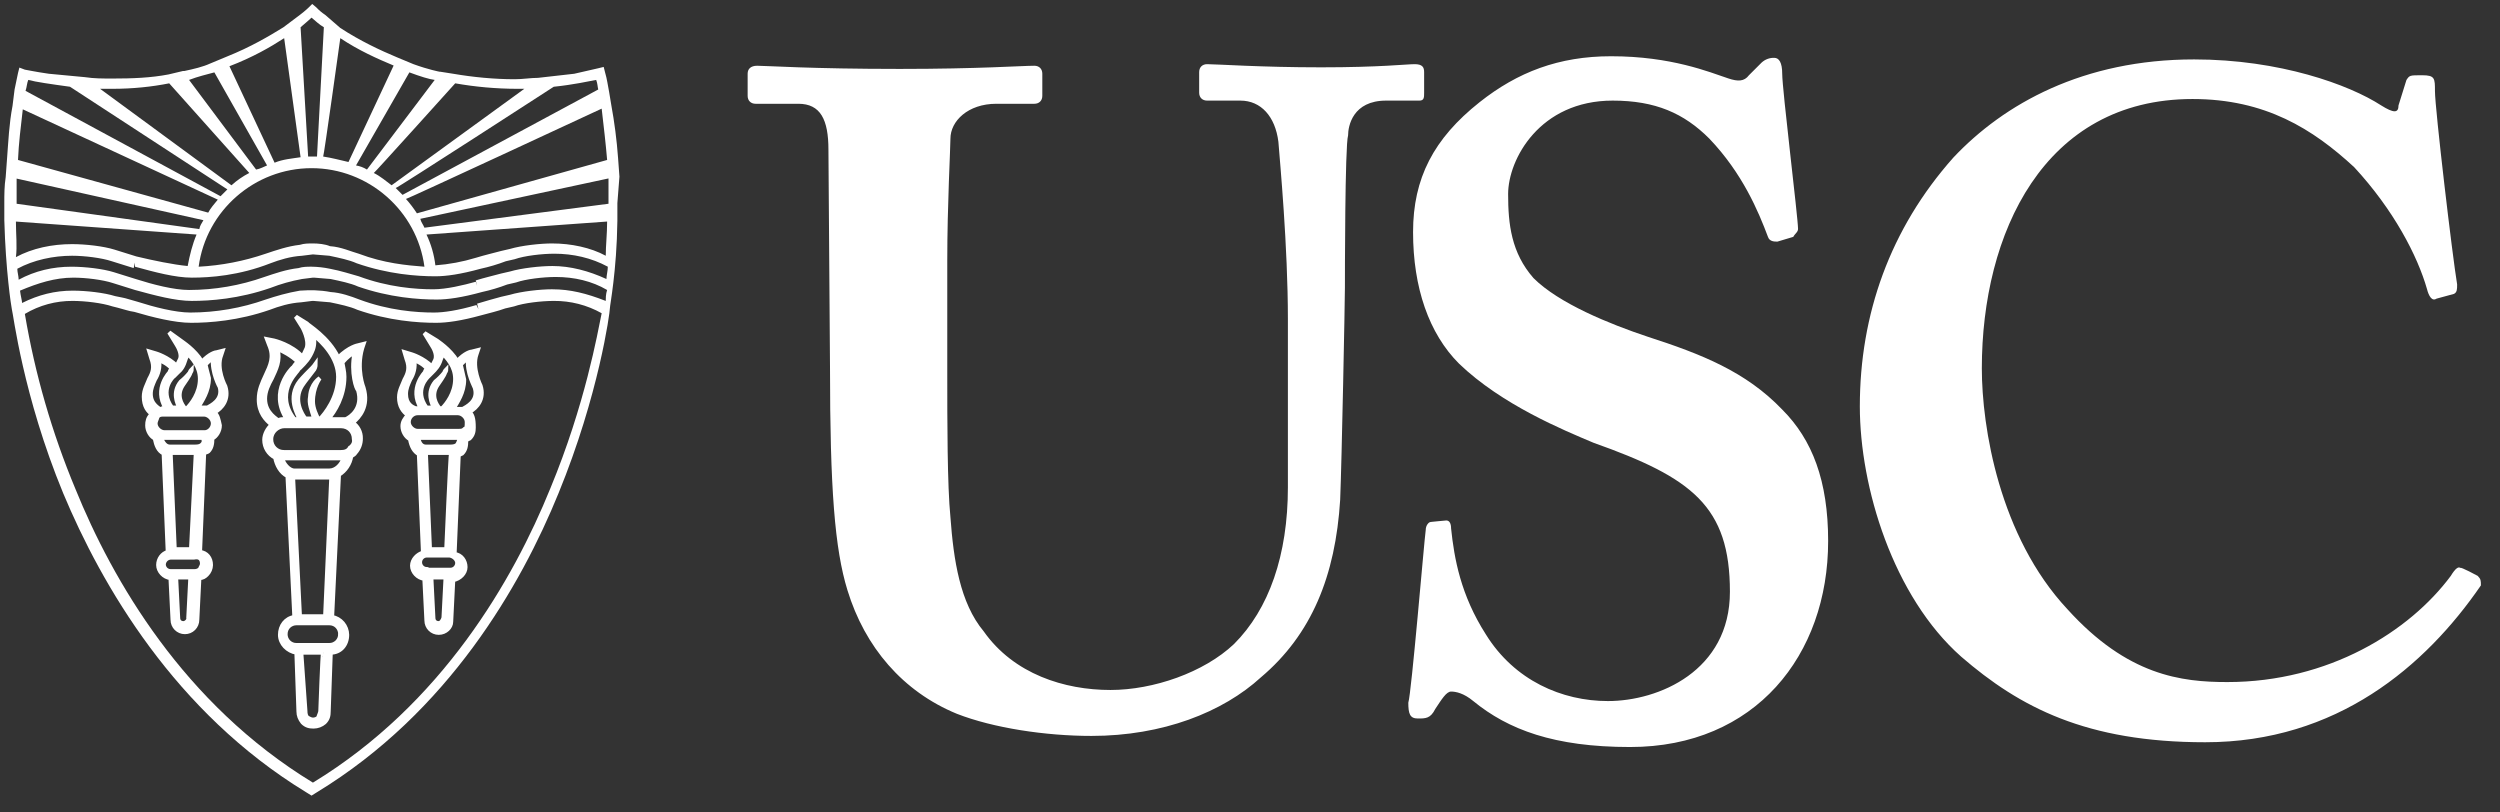
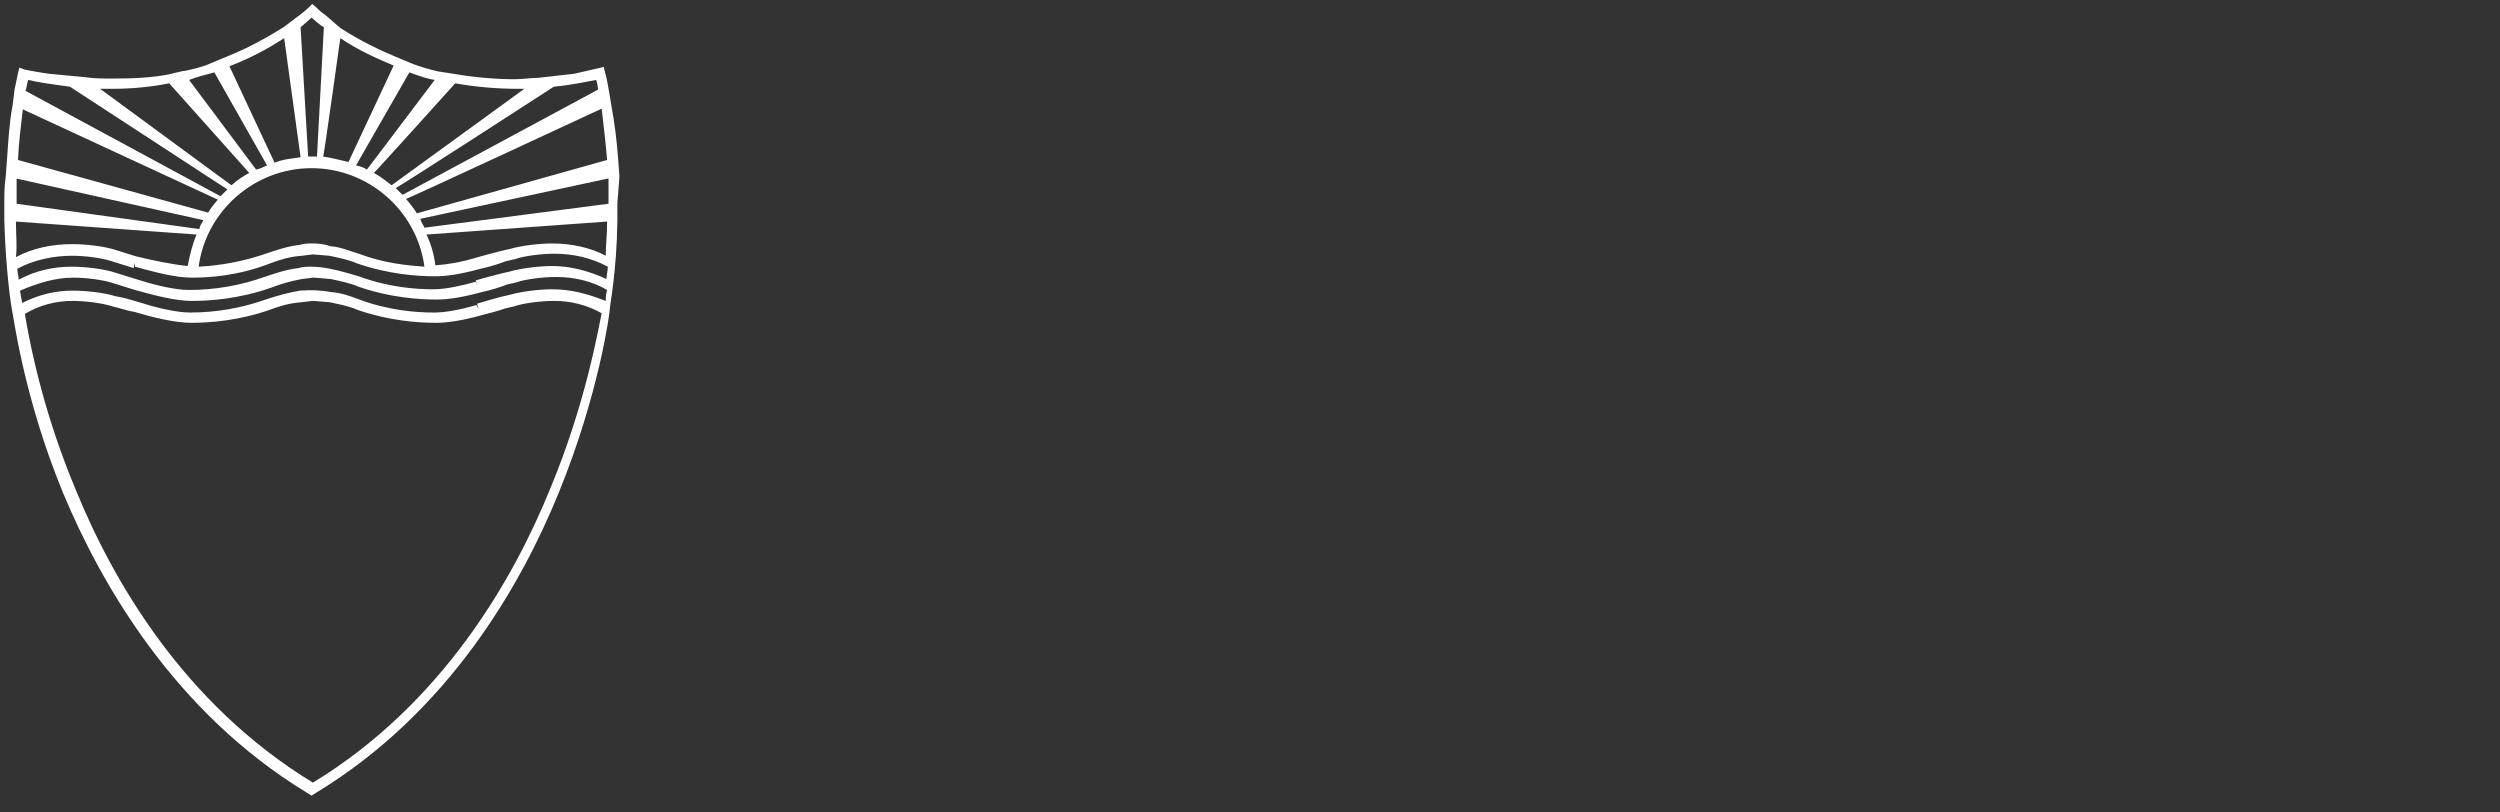
<svg xmlns="http://www.w3.org/2000/svg" width="120" height="39" viewBox="0 0 120 39" fill="none">
  <rect x="0" y="0" width="120" height="39" fill="#333333" stroke="none" />
  <g clip-path="url(#clip0_263_4921)">
    <g clip-path="url(#clip1_263_4921)">
      <g clip-path="url(#clip2_263_4921)">
-         <path d="M39.765 7.187C39.765 5.742 39.385 4.981 38.32 4.981H36.267C36.039 4.981 35.887 4.829 35.887 4.601V3.536C35.887 3.308 36.039 3.156 36.343 3.156C36.799 3.156 38.929 3.308 43.187 3.308C46.99 3.308 49.043 3.156 49.651 3.156C49.879 3.156 50.031 3.308 50.031 3.536V4.601C50.031 4.829 49.88 4.981 49.651 4.981H47.826C46.457 4.981 45.621 5.818 45.621 6.654C45.621 7.111 45.469 9.848 45.469 12.51V17.985C45.469 20.191 45.469 23.309 45.621 24.83C45.773 26.883 46.077 28.936 47.218 30.305C48.663 32.358 51.096 33.119 53.302 33.119C55.355 33.119 57.788 32.282 59.233 30.913C60.907 29.241 61.819 26.655 61.819 23.385V15.324C61.819 11.826 61.439 7.795 61.363 6.806C61.211 5.59 60.526 4.829 59.538 4.829H57.94C57.711 4.829 57.56 4.677 57.56 4.449V3.46C57.56 3.232 57.711 3.08 57.94 3.08C58.396 3.08 60.525 3.232 63.415 3.232C66.229 3.232 67.522 3.08 67.902 3.08C68.282 3.08 68.358 3.232 68.358 3.46V4.449C68.358 4.677 68.358 4.829 68.13 4.829H66.533C64.936 4.829 64.708 6.046 64.708 6.502C64.556 6.958 64.556 13.346 64.556 13.802C64.556 14.412 64.404 22.168 64.328 23.993C64.1 27.643 62.958 30.457 60.525 32.511C58.7 34.184 55.81 35.324 52.388 35.324C50.183 35.324 47.673 34.944 45.924 34.26C43.338 33.195 41.514 31.066 40.677 28.328C40.068 26.351 39.84 23.461 39.84 17.605L39.765 7.187ZM69.424 24.982C69.576 24.982 69.652 25.134 69.652 25.362C69.804 26.807 70.108 28.556 71.325 30.457C72.694 32.663 74.975 33.651 77.181 33.651C79.614 33.651 83.036 32.206 83.036 28.404C83.036 24.297 81.211 22.928 76.496 21.256C75.051 20.647 72.086 19.43 70.032 17.453C68.587 16.008 67.827 13.803 67.827 11.141C67.827 8.555 68.815 6.654 71.021 4.905C72.846 3.46 74.823 2.7 77.333 2.7C80.223 2.7 82.048 3.46 82.96 3.764C83.417 3.917 83.72 3.917 83.949 3.612L84.557 3.004C84.723 2.851 84.941 2.769 85.166 2.776C85.394 2.776 85.546 3.004 85.546 3.536C85.546 4.296 86.306 10.456 86.306 10.989C86.306 11.141 86.154 11.217 86.078 11.369L85.318 11.597C85.166 11.597 84.938 11.597 84.862 11.369C84.405 10.152 83.645 8.327 82.048 6.654C80.831 5.437 79.462 4.829 77.408 4.829C73.911 4.829 72.39 7.643 72.39 9.316C72.39 10.761 72.542 12.13 73.606 13.346C74.823 14.563 77.256 15.552 79.082 16.16C81.668 16.997 83.797 17.833 85.546 19.658C86.991 21.103 87.751 23.081 87.751 25.97C87.751 31.446 84.253 35.857 78.245 35.857C74.595 35.857 72.39 35.02 70.717 33.651C70.26 33.271 69.88 33.195 69.652 33.195C69.424 33.195 69.196 33.575 68.892 34.032C68.663 34.488 68.435 34.488 68.055 34.488C67.675 34.488 67.599 34.26 67.599 33.728C67.751 33.271 68.359 25.97 68.435 25.438C68.435 25.21 68.587 25.058 68.663 25.058C68.587 25.058 69.423 24.982 69.423 24.982H69.424ZM118.931 27.643C119.083 27.796 119.083 27.872 119.083 28.1C116.421 31.978 112.163 35.628 105.851 35.628C100.147 35.628 96.953 33.955 94.139 31.522C90.869 28.632 89.272 23.385 89.272 19.506C89.272 15.096 90.717 10.989 93.759 7.566C96.193 4.981 99.995 2.852 105.318 2.852C109.425 2.852 112.771 4.069 114.292 5.057C114.9 5.437 115.129 5.437 115.129 5.057L115.509 3.84C115.661 3.612 115.661 3.612 116.269 3.612C116.878 3.612 116.878 3.764 116.878 4.372C116.878 5.209 117.714 12.282 117.942 13.651C117.942 13.879 117.942 14.031 117.79 14.107L116.954 14.335C116.726 14.487 116.574 14.183 116.497 13.879C116.041 12.282 114.9 10.076 112.999 8.023C111.022 6.198 108.741 4.753 105.242 4.753C98.094 4.753 95.128 11.217 95.128 17.681C95.128 20.495 95.965 25.742 99.235 29.241C102.124 32.435 104.71 32.739 106.915 32.739C111.782 32.739 115.661 30.305 117.638 27.643C117.866 27.263 118.018 27.187 118.094 27.263C118.094 27.187 118.931 27.643 118.931 27.643Z" fill="white" />
        <path d="M26.416 23.443C24.643 27.811 21.226 33.789 15.02 37.566C8.812 33.789 5.396 27.844 3.623 23.476C2.496 20.775 1.68 17.954 1.193 15.068C1.887 14.653 2.682 14.437 3.491 14.444C4.083 14.444 4.904 14.543 5.396 14.707L5.659 14.773C5.922 14.838 6.185 14.937 6.447 14.97C7.334 15.232 8.385 15.495 9.173 15.495C10.06 15.495 11.44 15.397 12.95 14.871C13.377 14.707 13.903 14.543 14.461 14.51L14.987 14.444H15.052L15.841 14.51C16.301 14.608 16.793 14.707 17.154 14.871C18.665 15.397 20.044 15.495 20.931 15.495C21.457 15.495 22.146 15.397 23.099 15.134C23.46 15.035 23.887 14.937 24.249 14.805L24.676 14.707C25.136 14.543 25.989 14.444 26.58 14.444C27.385 14.437 28.178 14.64 28.88 15.035C28.682 15.988 28.091 19.403 26.416 23.443ZM0.766 8.565L9.765 10.569C9.666 10.733 9.6 10.831 9.567 10.996L0.798 9.78V8.565M1.094 5.248L10.454 9.583C10.29 9.78 10.093 10.01 9.994 10.207L0.864 7.678C0.897 6.89 0.995 6.102 1.094 5.248ZM1.357 3.836C1.717 3.934 2.407 4.033 3.36 4.164L10.914 9.091L10.586 9.419L1.226 4.361C1.291 4.164 1.291 4 1.356 3.836H1.357ZM5.397 4.263C6.382 4.263 7.301 4.164 8.122 4L11.965 8.302C11.655 8.461 11.368 8.66 11.111 8.894L4.805 4.263H5.397ZM10.29 3.474L12.819 7.941C12.655 8.007 12.49 8.105 12.293 8.138L9.075 3.836C9.502 3.671 9.929 3.573 10.29 3.474ZM13.64 1.832L14.428 7.547C14.001 7.613 13.574 7.645 13.18 7.81L11.013 3.179C12.129 2.752 12.983 2.259 13.64 1.832ZM14.954 0.847C15.151 1.011 15.315 1.175 15.545 1.307L15.216 7.514H14.79L14.428 1.307C14.658 1.11 14.855 0.945 14.954 0.847ZM16.334 1.832C17.22 2.423 18.107 2.817 18.895 3.146L16.727 7.776C16.3 7.678 15.939 7.58 15.512 7.514C15.545 7.514 16.334 1.832 16.334 1.832ZM19.65 3.474C20.176 3.671 20.603 3.803 20.866 3.836L17.614 8.138C17.453 8.039 17.275 7.972 17.089 7.941L19.65 3.474ZM21.85 4C22.826 4.172 23.816 4.26 24.807 4.263H25.168L18.797 8.893C18.534 8.696 18.271 8.467 17.943 8.303C17.975 8.303 21.85 4 21.85 4ZM26.58 4.164C27.533 4.066 28.255 3.901 28.617 3.836C28.682 4 28.682 4.164 28.715 4.296L19.322 9.353L18.994 9.025C19.026 9.058 26.58 4.164 26.58 4.164ZM28.88 5.215C28.978 6.069 29.077 6.89 29.142 7.678L20.012 10.24C19.855 9.996 19.679 9.766 19.486 9.55C19.486 9.583 28.88 5.215 28.88 5.215ZM29.208 9.78L20.373 10.93C20.307 10.766 20.209 10.667 20.176 10.503L29.208 8.565V9.78ZM26.515 11.685C25.924 11.685 25.037 11.784 24.478 11.948L24.051 12.047C23.691 12.145 23.263 12.244 22.836 12.375C22.206 12.567 21.555 12.688 20.898 12.736C20.837 12.223 20.693 11.724 20.471 11.258L29.142 10.634C29.142 11.225 29.076 11.784 29.076 12.276C28.354 11.882 27.401 11.686 26.515 11.686V11.685ZM26.515 12.769C25.924 12.769 25.037 12.868 24.478 13.032L24.051 13.13C23.691 13.229 23.263 13.327 22.836 13.459L22.902 13.721L22.836 13.524C22.246 13.689 21.424 13.886 20.8 13.886C19.946 13.886 18.632 13.787 17.22 13.262C16.859 13.163 16.366 12.999 15.84 12.901C15.549 12.839 15.252 12.805 14.954 12.801C14.757 12.801 14.527 12.801 14.33 12.868C13.739 12.933 13.18 13.13 12.688 13.295C11.528 13.706 10.306 13.917 9.075 13.919C8.352 13.919 7.335 13.656 6.513 13.393L5.462 13.065C4.936 12.9 4.082 12.802 3.426 12.802C2.539 12.802 1.685 12.999 0.896 13.426C0.896 13.262 0.831 13.065 0.831 12.9C1.619 12.473 2.571 12.276 3.459 12.276C4.049 12.276 4.871 12.375 5.363 12.539L6.414 12.868L6.48 12.605V12.802C7.433 13.065 8.418 13.327 9.206 13.327C10.093 13.327 11.472 13.229 12.983 12.637C13.41 12.474 13.936 12.309 14.494 12.277L15.02 12.211L15.808 12.276C16.268 12.375 16.76 12.473 17.122 12.638C18.632 13.163 20.012 13.262 20.898 13.262C21.424 13.262 22.114 13.163 23.066 12.901C23.479 12.811 23.886 12.69 24.281 12.539L24.708 12.441C25.168 12.276 26.022 12.178 26.613 12.178C27.5 12.178 28.387 12.375 29.175 12.802C29.175 12.999 29.109 13.229 29.109 13.393C28.255 12.999 27.369 12.769 26.515 12.769ZM15.02 11.685C14.822 11.685 14.592 11.685 14.395 11.751C13.805 11.817 13.245 12.014 12.753 12.178C11.714 12.534 10.631 12.744 9.535 12.802C9.895 10.109 12.228 8.072 14.954 8.072C17.68 8.072 20.012 10.109 20.373 12.802C19.519 12.736 18.435 12.638 17.22 12.178C16.859 12.079 16.366 11.849 15.84 11.817C15.61 11.718 15.282 11.685 15.02 11.685ZM0.764 10.635L9.435 11.258C9.238 11.718 9.107 12.244 9.008 12.769C8.318 12.703 7.366 12.506 6.545 12.309L5.494 11.981C4.968 11.817 4.114 11.718 3.458 11.718C2.505 11.718 1.553 11.915 0.764 12.342C0.83 11.817 0.764 11.259 0.764 10.635ZM26.514 13.885C25.923 13.885 25.036 13.985 24.477 14.149L24.05 14.247C23.69 14.346 23.328 14.444 22.9 14.576L22.967 14.838L22.868 14.641C21.981 14.904 21.292 15.002 20.832 15.002C19.978 15.002 18.664 14.904 17.252 14.378C16.825 14.214 16.365 14.05 15.872 14.018C15.347 13.918 14.887 13.918 14.394 13.951C13.804 14.05 13.244 14.214 12.752 14.378C11.592 14.789 10.37 15 9.139 15.002C8.417 15.002 7.399 14.74 6.578 14.477C6.315 14.411 6.052 14.313 5.855 14.28L5.527 14.214C5.001 14.05 4.147 13.951 3.49 13.951C2.636 13.951 1.848 14.149 1.06 14.543C1.06 14.444 0.994 14.214 0.961 13.951C1.815 13.591 2.636 13.327 3.523 13.327C4.114 13.327 4.935 13.426 5.428 13.59L6.479 13.919C7.432 14.181 8.417 14.444 9.205 14.444C10.092 14.444 11.471 14.346 12.982 13.82C13.471 13.63 13.977 13.487 14.493 13.393L15.019 13.327H15.084L15.872 13.393C16.332 13.492 16.825 13.59 17.186 13.754C18.697 14.28 20.076 14.378 20.963 14.378C21.489 14.378 22.178 14.28 23.131 14.018C23.544 13.928 23.951 13.807 24.346 13.656L24.773 13.557C25.233 13.393 26.087 13.295 26.678 13.295C27.565 13.295 28.418 13.492 29.141 13.919C29.075 14.116 29.075 14.346 29.075 14.444C28.155 14.083 27.368 13.886 26.514 13.886V13.885ZM29.732 8.467L29.667 7.58C29.604 6.721 29.494 5.865 29.338 5.018L29.24 4.427C29.174 4.098 29.141 3.803 29.043 3.474L28.977 3.212L28.714 3.277C28.714 3.277 28.287 3.376 27.564 3.54L25.824 3.737C25.463 3.737 25.101 3.803 24.707 3.803C23.722 3.803 22.704 3.704 21.751 3.54L21.127 3.442H21.095C21.095 3.442 20.569 3.343 19.847 3.08L19.058 2.752C18.27 2.423 17.285 1.964 16.332 1.34L15.61 0.715C15.454 0.612 15.311 0.491 15.183 0.355L14.987 0.19L14.822 0.354C14.822 0.354 14.658 0.518 14.395 0.715L13.607 1.307C12.917 1.734 12.031 2.259 10.881 2.719L10.093 3.047C9.732 3.212 9.305 3.31 8.845 3.409H8.779L8.089 3.573C7.236 3.737 6.349 3.77 5.396 3.77C4.936 3.77 4.51 3.77 4.083 3.704L2.342 3.54C1.652 3.442 1.225 3.343 1.192 3.343L0.93 3.244L0.864 3.507L0.7 4.295L0.601 5.084C0.437 5.938 0.404 6.759 0.338 7.613L0.273 8.499C0.207 8.926 0.207 9.353 0.207 9.715V10.569C0.273 12.999 0.535 14.674 0.568 14.839C0.634 15.035 1.094 18.977 3.032 23.673C4.871 28.074 8.385 34.183 14.691 38.026L14.954 38.19L15.216 38.026C21.523 34.183 25.004 28.107 26.81 23.673C28.748 18.943 29.274 15.003 29.274 14.805C29.274 14.641 29.602 13.032 29.634 10.601V9.747L29.734 8.467H29.732Z" fill="white" />
-         <path d="M22.31 20.586C22.211 20.685 22.146 20.685 21.981 20.685H20.044C19.847 20.685 19.617 20.488 19.617 20.258C19.617 20.028 19.814 19.831 20.044 19.831H21.981C22.178 19.831 22.408 20.028 22.408 20.258C22.408 20.455 22.408 20.553 22.31 20.586ZM21.949 21.341C21.883 21.407 21.784 21.44 21.62 21.44H20.438C20.241 21.44 20.109 21.276 20.077 21.013H22.08C22.047 21.112 22.014 21.243 21.949 21.341ZM21.423 26.367H20.635L20.438 21.736H21.653C21.62 21.768 21.423 26.367 21.423 26.367ZM21.949 27.023C21.948 27.11 21.914 27.193 21.852 27.255C21.791 27.317 21.707 27.352 21.62 27.352H20.47V27.516V27.319C20.386 27.314 20.307 27.277 20.249 27.216C20.191 27.155 20.159 27.074 20.159 26.99C20.159 26.906 20.191 26.825 20.249 26.764C20.307 26.703 20.386 26.666 20.47 26.662H21.587C21.784 26.695 21.949 26.859 21.949 27.023ZM21.062 29.913C20.898 29.913 20.799 29.815 20.799 29.651L20.701 27.713H21.391L21.291 29.651C21.259 29.782 21.161 29.914 21.061 29.914L21.062 29.913ZM19.485 18.911C19.485 18.648 19.584 18.451 19.682 18.221C19.847 17.959 19.945 17.631 19.88 17.269C20.077 17.367 20.306 17.466 20.503 17.696C20.438 17.762 20.405 17.794 20.405 17.86C20.405 17.86 19.617 18.648 20.208 19.6H19.945C19.781 19.535 19.485 19.404 19.485 18.911ZM21.16 17.236C21.192 17.181 21.209 17.119 21.209 17.055C21.209 16.992 21.192 16.929 21.16 16.875C21.489 17.203 21.85 17.597 21.85 18.189C21.85 18.879 21.423 19.404 21.226 19.601H21.095C20.93 19.404 20.668 18.977 20.996 18.484C21.062 18.386 21.325 18.024 21.357 17.893C21.423 17.794 21.423 17.729 21.423 17.729C21.357 17.794 21.325 17.893 21.325 17.893C21.199 18.051 21.056 18.194 20.898 18.32C20.471 18.845 20.733 19.37 20.832 19.568H20.471C19.847 18.714 20.536 18.09 20.569 18.058L20.733 17.893C20.898 17.729 21.062 17.565 21.16 17.236ZM22.113 17.499C22.277 17.335 22.376 17.236 22.474 17.17C22.376 17.893 22.802 18.583 22.802 18.648C22.967 19.272 22.376 19.535 22.212 19.634H21.752C21.949 19.305 22.277 18.845 22.277 18.221L22.113 17.499ZM22.54 19.765C22.901 19.568 23.262 19.141 23.065 18.517C23.065 18.517 22.638 17.663 22.868 17.007L22.934 16.809L22.671 16.875C22.605 16.875 22.31 16.941 21.949 17.335C21.587 16.743 20.996 16.382 20.963 16.349L20.373 15.988L20.733 16.579C20.799 16.678 20.996 17.006 20.898 17.269L20.733 17.597C20.306 17.17 19.748 17.007 19.748 17.007L19.42 16.907L19.518 17.237C19.682 17.663 19.584 17.926 19.42 18.221C19.321 18.484 19.157 18.747 19.157 19.075C19.157 19.502 19.354 19.765 19.584 19.929C19.42 20.094 19.321 20.258 19.321 20.455C19.321 20.717 19.485 20.98 19.682 21.079C19.748 21.44 19.88 21.669 20.109 21.801L20.306 26.531C20.044 26.597 19.781 26.859 19.781 27.155C19.781 27.45 20.044 27.746 20.372 27.779L20.471 29.782C20.471 30.111 20.733 30.373 21.061 30.373C21.391 30.373 21.653 30.111 21.653 29.848L21.752 27.844C22.08 27.779 22.342 27.516 22.342 27.221C22.342 26.925 22.146 26.629 21.817 26.597L22.014 21.867C22.08 21.801 22.113 21.801 22.179 21.768C22.343 21.604 22.376 21.408 22.376 21.145C22.441 21.079 22.474 21.079 22.54 21.045C22.704 20.882 22.737 20.717 22.737 20.52C22.737 20.06 22.671 19.93 22.54 19.765ZM9.83 20.75H7.891C7.693 20.75 7.464 20.553 7.464 20.323C7.464 20.225 7.529 20.126 7.562 19.995C7.661 19.896 7.726 19.896 7.891 19.896H9.795C9.993 19.896 10.222 20.094 10.222 20.323C10.222 20.553 10.025 20.75 9.828 20.75H9.83ZM9.698 21.341C9.632 21.407 9.534 21.44 9.37 21.44H8.154C7.957 21.44 7.826 21.276 7.727 21.013H9.731C9.829 21.177 9.764 21.276 9.698 21.341ZM9.172 26.367H8.384L8.187 21.736H9.402L9.172 26.367ZM9.698 27.057C9.698 27.155 9.632 27.22 9.599 27.319C9.528 27.384 9.434 27.42 9.337 27.418H8.187C8.1 27.417 8.016 27.382 7.955 27.321C7.894 27.259 7.859 27.176 7.859 27.089C7.859 26.925 8.023 26.761 8.187 26.761H9.304C9.599 26.695 9.698 26.859 9.698 27.056V27.057ZM8.811 29.914C8.647 29.914 8.548 29.815 8.548 29.651L8.45 27.713H9.14L9.041 29.651C9.074 29.782 8.91 29.914 8.811 29.914ZM7.235 18.91C7.235 18.647 7.333 18.45 7.432 18.22C7.596 17.958 7.694 17.63 7.629 17.268C7.826 17.366 8.056 17.465 8.253 17.695C8.187 17.761 8.154 17.793 8.154 17.859C8.154 17.859 7.366 18.647 7.957 19.599H7.86C7.794 19.599 7.761 19.599 7.695 19.666C7.663 19.6 7.235 19.436 7.235 18.91ZM8.91 17.235C8.942 17.18 8.959 17.118 8.959 17.054C8.959 16.991 8.942 16.928 8.91 16.874C9.238 17.202 9.6 17.596 9.6 18.188C9.6 18.878 9.172 19.403 8.975 19.6H8.877C8.713 19.403 8.45 18.976 8.778 18.483C8.844 18.385 9.107 18.023 9.14 17.892C9.205 17.793 9.205 17.728 9.205 17.728C9.14 17.793 9.107 17.892 9.107 17.892C8.981 18.05 8.838 18.193 8.68 18.319C8.253 18.844 8.516 19.369 8.614 19.567H8.253C7.629 18.713 8.319 18.057 8.351 18.057L8.516 17.892C8.713 17.728 8.811 17.564 8.91 17.235ZM9.862 17.498C10.026 17.334 10.125 17.235 10.223 17.169C10.158 17.892 10.552 18.582 10.552 18.582C10.716 19.206 10.125 19.468 9.961 19.567H9.5C9.697 19.238 10.025 18.779 10.025 18.155C9.96 17.925 9.861 17.498 9.861 17.498H9.862ZM10.289 19.797C10.65 19.6 11.012 19.173 10.815 18.549C10.815 18.549 10.355 17.695 10.618 17.038L10.683 16.841L10.421 16.907C10.355 16.907 10.059 16.972 9.698 17.367C9.337 16.775 8.745 16.414 8.713 16.381L8.121 15.954L8.483 16.545C8.548 16.644 8.745 17.005 8.647 17.235L8.483 17.564C8.056 17.137 7.497 16.972 7.497 16.972L7.169 16.874L7.268 17.202C7.432 17.629 7.333 17.892 7.169 18.187C7.07 18.45 6.906 18.713 6.906 19.041C6.906 19.501 7.103 19.764 7.333 19.895H7.268C7.103 20.06 7.07 20.224 7.07 20.421C7.07 20.684 7.235 20.946 7.432 21.045C7.497 21.373 7.596 21.636 7.859 21.767L8.056 26.497C7.793 26.563 7.596 26.825 7.596 27.121C7.596 27.417 7.859 27.712 8.187 27.745L8.286 29.748C8.286 30.077 8.548 30.34 8.876 30.34C8.954 30.34 9.031 30.325 9.103 30.296C9.174 30.266 9.24 30.223 9.295 30.168C9.35 30.113 9.394 30.047 9.423 29.975C9.453 29.904 9.468 29.826 9.468 29.749L9.567 27.745C9.731 27.745 9.829 27.679 9.927 27.581C10.05 27.459 10.121 27.294 10.125 27.121C10.125 26.793 9.928 26.53 9.599 26.497L9.796 21.767C9.862 21.702 9.961 21.702 9.994 21.669C10.158 21.505 10.191 21.308 10.191 21.045C10.388 20.946 10.551 20.684 10.551 20.421C10.486 20.125 10.453 19.928 10.289 19.797ZM16.792 21.505C16.694 21.669 16.529 21.702 16.365 21.702H13.64C13.557 21.704 13.475 21.69 13.398 21.66C13.321 21.63 13.251 21.584 13.192 21.525C13.134 21.467 13.088 21.397 13.058 21.32C13.027 21.243 13.013 21.16 13.016 21.078C13.016 20.717 13.345 20.454 13.64 20.454H16.366C16.728 20.454 16.99 20.716 16.99 21.078C17.023 21.242 16.956 21.373 16.792 21.505ZM15.807 22.589H14.132C13.869 22.589 13.606 22.26 13.541 21.997H16.497C16.398 22.293 16.135 22.589 15.807 22.589ZM15.61 29.584H14.395L14.066 22.917H15.906L15.61 29.584ZM16.332 30.438C16.333 30.507 16.32 30.576 16.294 30.64C16.268 30.704 16.229 30.763 16.18 30.812C16.131 30.861 16.073 30.899 16.009 30.926C15.945 30.952 15.876 30.965 15.807 30.964H14.23C14.161 30.965 14.092 30.952 14.027 30.926C13.963 30.899 13.905 30.861 13.856 30.812C13.807 30.763 13.768 30.704 13.742 30.64C13.716 30.576 13.704 30.507 13.705 30.438C13.705 30.11 13.968 29.913 14.23 29.913H15.807C16.135 29.913 16.332 30.175 16.332 30.438ZM15.38 34.117C15.38 34.215 15.314 34.314 15.281 34.445C15.21 34.511 15.116 34.546 15.019 34.544C14.92 34.544 14.822 34.478 14.756 34.445C14.69 34.379 14.657 34.281 14.657 34.117L14.46 31.325H15.511C15.478 31.325 15.38 34.117 15.38 34.117ZM12.72 19.14C12.72 18.779 12.884 18.45 13.048 18.155C13.245 17.728 13.475 17.301 13.311 16.742C13.573 16.841 14.001 17.071 14.296 17.366L14.198 17.465C14.132 17.531 14.099 17.629 14.033 17.662C14.033 17.662 12.883 18.779 13.771 20.125H13.606C13.508 20.125 13.442 20.125 13.344 20.191C13.344 20.125 12.72 19.863 12.72 19.14ZM15.019 16.775C15.101 16.541 15.101 16.286 15.019 16.053C15.479 16.414 16.234 17.169 16.234 18.089C16.234 19.074 15.61 19.863 15.347 20.125H15.281C15.183 19.928 15.019 19.6 15.019 19.271C15.019 18.581 15.347 18.155 15.347 18.155C15.347 18.155 14.92 18.417 14.887 19.041C14.821 19.37 14.953 19.666 15.084 20.093H14.657C14.493 19.895 14.067 19.206 14.493 18.516C14.592 18.352 15.019 17.826 15.084 17.728C15.15 17.629 15.15 17.465 15.15 17.465C15.101 17.535 15.046 17.601 14.986 17.662C14.887 17.761 14.526 18.122 14.395 18.286C13.771 19.074 14.296 19.928 14.395 20.126H14.132C13.179 18.91 14.198 17.925 14.23 17.859C14.296 17.793 14.329 17.695 14.395 17.662C14.657 17.399 14.855 17.202 15.019 16.775ZM17.022 16.94C16.825 17.892 17.121 18.713 17.186 18.713C17.449 19.6 16.825 20.027 16.596 20.125H15.741C16.07 19.764 16.529 19.009 16.529 18.089C16.529 17.826 16.464 17.629 16.431 17.399C16.661 17.137 16.858 16.973 17.022 16.94ZM16.924 20.29C17.252 20.027 17.712 19.501 17.449 18.615C17.449 18.615 17.088 17.728 17.383 16.71L17.449 16.512L17.186 16.578C17.186 16.578 16.759 16.644 16.234 17.169C15.774 16.184 14.756 15.593 14.723 15.527L14.197 15.199L14.526 15.724C14.526 15.724 14.854 16.315 14.723 16.71C14.657 16.874 14.559 17.038 14.526 17.137C14.001 16.545 13.146 16.348 13.146 16.348L12.818 16.283L12.917 16.545C13.179 17.136 12.982 17.531 12.752 18.023C12.588 18.385 12.424 18.713 12.424 19.173C12.424 19.797 12.752 20.158 13.048 20.388C12.851 20.552 12.687 20.848 12.687 21.111C12.687 21.471 12.884 21.801 13.212 21.965C13.278 22.325 13.475 22.687 13.803 22.851L14.132 29.617C13.705 29.683 13.442 30.044 13.442 30.471C13.442 30.898 13.803 31.259 14.23 31.325L14.329 34.15C14.329 34.347 14.395 34.51 14.526 34.675C14.69 34.839 14.854 34.872 15.052 34.872C15.245 34.871 15.431 34.801 15.577 34.675C15.741 34.511 15.774 34.347 15.774 34.15L15.873 31.325C16.333 31.325 16.661 30.964 16.661 30.471C16.658 30.267 16.584 30.07 16.453 29.914C16.321 29.758 16.139 29.653 15.938 29.617L16.267 22.786C16.423 22.689 16.557 22.56 16.658 22.407C16.76 22.253 16.828 22.08 16.857 21.899C16.957 21.833 17.022 21.8 17.055 21.735C17.227 21.547 17.322 21.3 17.318 21.045C17.322 20.895 17.287 20.748 17.218 20.616C17.149 20.483 17.047 20.371 16.923 20.289L16.924 20.29Z" fill="white" />
-         <path d="M8.187 27.418H9.337C9.434 27.42 9.528 27.384 9.599 27.319C9.632 27.22 9.698 27.155 9.698 27.056C9.698 26.859 9.599 26.695 9.304 26.761H8.187C8.102 26.767 8.022 26.803 7.961 26.863C7.901 26.924 7.865 27.004 7.859 27.089C7.859 27.176 7.894 27.259 7.955 27.321C8.017 27.382 8.1 27.417 8.187 27.418ZM8.187 27.418V27.582M22.31 20.586C22.211 20.685 22.146 20.685 21.981 20.685H20.044C19.847 20.685 19.617 20.488 19.617 20.258C19.617 20.028 19.814 19.831 20.044 19.831H21.981C22.178 19.831 22.408 20.028 22.408 20.258C22.408 20.455 22.408 20.553 22.31 20.586ZM21.949 21.341C21.883 21.407 21.784 21.44 21.62 21.44H20.438C20.241 21.44 20.109 21.276 20.077 21.013H22.08C22.047 21.112 22.014 21.243 21.949 21.341ZM21.423 26.367H20.635L20.438 21.736H21.653C21.62 21.768 21.423 26.367 21.423 26.367ZM21.949 27.023C21.948 27.11 21.914 27.193 21.852 27.255C21.791 27.317 21.707 27.352 21.62 27.352H20.47V27.516V27.319C20.386 27.314 20.307 27.277 20.249 27.216C20.191 27.155 20.159 27.074 20.159 26.99C20.159 26.906 20.191 26.825 20.249 26.764C20.307 26.703 20.386 26.666 20.47 26.662H21.587C21.784 26.695 21.949 26.859 21.949 27.023ZM21.062 29.913C20.898 29.913 20.799 29.815 20.799 29.651L20.701 27.713H21.391L21.291 29.651C21.259 29.782 21.161 29.914 21.061 29.914L21.062 29.913ZM19.485 18.911C19.485 18.648 19.584 18.451 19.682 18.221C19.847 17.959 19.945 17.631 19.88 17.269C20.077 17.367 20.306 17.466 20.503 17.696C20.438 17.762 20.405 17.794 20.405 17.86C20.405 17.86 19.617 18.648 20.208 19.6H19.945C19.781 19.535 19.485 19.404 19.485 18.911ZM21.16 17.236C21.192 17.181 21.209 17.119 21.209 17.055C21.209 16.992 21.192 16.929 21.16 16.875C21.489 17.203 21.85 17.597 21.85 18.189C21.85 18.879 21.423 19.404 21.226 19.601H21.095C20.93 19.404 20.668 18.977 20.996 18.484C21.062 18.386 21.325 18.024 21.357 17.893C21.423 17.794 21.423 17.729 21.423 17.729C21.357 17.794 21.325 17.893 21.325 17.893C21.199 18.051 21.056 18.194 20.898 18.32C20.471 18.845 20.733 19.37 20.832 19.568H20.471C19.847 18.714 20.536 18.09 20.569 18.058L20.733 17.893C20.898 17.729 21.062 17.565 21.16 17.236ZM22.113 17.499C22.277 17.335 22.376 17.236 22.474 17.17C22.376 17.893 22.802 18.583 22.802 18.648C22.967 19.272 22.376 19.535 22.212 19.634H21.752C21.949 19.305 22.277 18.845 22.277 18.221L22.113 17.499ZM22.54 19.765C22.901 19.568 23.262 19.141 23.065 18.517C23.065 18.517 22.638 17.663 22.868 17.007L22.934 16.809L22.671 16.875C22.605 16.875 22.31 16.941 21.949 17.335C21.587 16.743 20.996 16.382 20.963 16.349L20.373 15.988L20.733 16.579C20.799 16.678 20.996 17.006 20.898 17.269L20.733 17.597C20.306 17.17 19.748 17.007 19.748 17.007L19.42 16.907L19.518 17.237C19.682 17.663 19.584 17.926 19.42 18.221C19.321 18.484 19.157 18.747 19.157 19.075C19.157 19.502 19.354 19.765 19.584 19.929C19.42 20.094 19.321 20.258 19.321 20.455C19.321 20.717 19.485 20.98 19.682 21.079C19.748 21.44 19.88 21.669 20.109 21.801L20.306 26.531C20.044 26.597 19.781 26.859 19.781 27.155C19.781 27.45 20.044 27.746 20.372 27.779L20.471 29.782C20.471 30.111 20.733 30.373 21.061 30.373C21.391 30.373 21.653 30.111 21.653 29.848L21.752 27.844C22.08 27.779 22.342 27.516 22.342 27.221C22.342 26.925 22.146 26.629 21.817 26.597L22.014 21.867C22.08 21.801 22.113 21.801 22.179 21.768C22.343 21.604 22.376 21.408 22.376 21.145C22.441 21.079 22.474 21.079 22.54 21.045C22.704 20.882 22.737 20.717 22.737 20.52C22.737 20.06 22.671 19.93 22.54 19.765ZM9.83 20.75H7.891C7.693 20.75 7.464 20.553 7.464 20.323C7.464 20.225 7.529 20.126 7.562 19.995C7.661 19.896 7.726 19.896 7.891 19.896H9.795C9.993 19.896 10.222 20.094 10.222 20.323C10.222 20.553 10.025 20.75 9.828 20.75H9.83ZM9.698 21.341C9.632 21.407 9.534 21.44 9.37 21.44H8.154C7.957 21.44 7.826 21.276 7.727 21.013H9.731C9.829 21.177 9.764 21.276 9.698 21.341ZM9.172 26.367H8.384L8.187 21.736H9.402L9.172 26.367ZM8.812 29.914C8.647 29.914 8.548 29.815 8.548 29.651L8.45 27.713H9.14L9.041 29.651C9.074 29.782 8.91 29.914 8.811 29.914H8.812ZM7.234 18.91C7.234 18.647 7.332 18.45 7.431 18.22C7.595 17.958 7.693 17.63 7.628 17.268C7.825 17.366 8.055 17.465 8.252 17.695C8.186 17.761 8.153 17.793 8.153 17.859C8.153 17.859 7.365 18.647 7.956 19.599H7.86C7.794 19.599 7.761 19.599 7.695 19.666C7.663 19.6 7.234 19.436 7.234 18.91ZM8.909 17.235C8.941 17.18 8.958 17.118 8.958 17.054C8.958 16.991 8.941 16.928 8.909 16.874C9.237 17.202 9.599 17.596 9.599 18.188C9.599 18.878 9.171 19.403 8.974 19.6H8.876C8.712 19.403 8.449 18.976 8.777 18.483C8.843 18.385 9.106 18.023 9.139 17.892C9.204 17.793 9.204 17.728 9.204 17.728C9.139 17.793 9.106 17.892 9.106 17.892C8.98 18.05 8.837 18.193 8.679 18.319C8.252 18.844 8.515 19.369 8.613 19.567H8.252C7.628 18.713 8.318 18.057 8.35 18.057L8.515 17.892C8.712 17.728 8.81 17.564 8.909 17.235ZM9.861 17.498C10.025 17.334 10.124 17.235 10.222 17.169C10.157 17.892 10.551 18.582 10.551 18.582C10.715 19.206 10.124 19.468 9.96 19.567H9.5C9.697 19.238 10.025 18.779 10.025 18.155C9.96 17.925 9.861 17.498 9.861 17.498ZM10.288 19.797C10.649 19.6 11.011 19.173 10.814 18.549C10.814 18.549 10.354 17.695 10.617 17.038L10.682 16.841L10.42 16.907C10.354 16.907 10.058 16.972 9.697 17.367C9.336 16.775 8.744 16.414 8.712 16.381L8.12 15.954L8.482 16.545C8.547 16.644 8.744 17.005 8.646 17.235L8.482 17.564C8.055 17.137 7.496 16.972 7.496 16.972L7.168 16.874L7.267 17.202C7.431 17.629 7.332 17.892 7.168 18.187C7.069 18.45 6.905 18.713 6.905 19.041C6.905 19.501 7.102 19.764 7.332 19.895H7.267C7.102 20.06 7.069 20.224 7.069 20.421C7.069 20.684 7.234 20.946 7.431 21.045C7.496 21.373 7.595 21.636 7.858 21.767L8.055 26.497C7.792 26.563 7.595 26.825 7.595 27.121C7.595 27.417 7.858 27.712 8.186 27.745L8.285 29.748C8.285 30.077 8.547 30.34 8.875 30.34C8.953 30.34 9.03 30.325 9.102 30.296C9.174 30.266 9.239 30.223 9.294 30.168C9.349 30.113 9.393 30.047 9.422 29.975C9.452 29.904 9.467 29.826 9.467 29.749L9.566 27.745C9.73 27.745 9.828 27.679 9.926 27.581C10.049 27.459 10.12 27.294 10.124 27.121C10.124 26.793 9.927 26.53 9.598 26.497L9.795 21.767C9.861 21.702 9.96 21.702 9.993 21.669C10.157 21.505 10.19 21.308 10.19 21.045C10.387 20.946 10.55 20.684 10.55 20.421C10.485 20.125 10.452 19.928 10.288 19.797ZM16.791 21.505C16.693 21.669 16.528 21.702 16.364 21.702H13.64C13.557 21.704 13.475 21.69 13.398 21.66C13.321 21.63 13.251 21.584 13.192 21.525C13.134 21.467 13.088 21.397 13.058 21.32C13.027 21.243 13.013 21.16 13.016 21.078C13.016 20.717 13.345 20.454 13.64 20.454H16.366C16.728 20.454 16.99 20.716 16.99 21.078C17.023 21.242 16.957 21.373 16.793 21.505H16.791ZM15.806 22.589H14.131C13.868 22.589 13.605 22.26 13.54 21.997H16.496C16.397 22.293 16.134 22.589 15.806 22.589ZM15.609 29.584H14.394L14.065 22.917H15.905L15.609 29.584ZM16.331 30.438C16.332 30.507 16.319 30.576 16.293 30.64C16.267 30.704 16.228 30.763 16.18 30.812C16.131 30.861 16.072 30.899 16.008 30.926C15.944 30.952 15.875 30.965 15.806 30.964H14.23C14.161 30.965 14.092 30.952 14.027 30.926C13.963 30.899 13.905 30.861 13.856 30.812C13.807 30.763 13.768 30.704 13.742 30.64C13.716 30.576 13.704 30.507 13.705 30.438C13.705 30.11 13.968 29.913 14.23 29.913H15.807C16.135 29.913 16.332 30.175 16.332 30.438H16.331ZM15.379 34.117C15.379 34.215 15.313 34.314 15.28 34.445C15.209 34.511 15.115 34.546 15.018 34.544C14.919 34.544 14.821 34.478 14.755 34.445C14.689 34.379 14.656 34.281 14.656 34.117L14.459 31.325H15.51C15.477 31.325 15.379 34.117 15.379 34.117ZM12.72 19.14C12.72 18.779 12.884 18.45 13.048 18.155C13.245 17.728 13.475 17.301 13.311 16.742C13.573 16.841 14.001 17.071 14.296 17.366L14.198 17.465C14.132 17.531 14.099 17.629 14.033 17.662C14.033 17.662 12.883 18.779 13.771 20.125H13.606C13.508 20.125 13.442 20.125 13.344 20.191C13.344 20.125 12.72 19.863 12.72 19.14ZM15.019 16.775C15.101 16.541 15.101 16.286 15.019 16.053C15.479 16.414 16.234 17.169 16.234 18.089C16.234 19.074 15.61 19.863 15.347 20.125H15.281C15.183 19.928 15.019 19.6 15.019 19.271C15.019 18.581 15.347 18.155 15.347 18.155C15.347 18.155 14.92 18.417 14.887 19.041C14.821 19.37 14.953 19.666 15.084 20.093H14.657C14.493 19.895 14.067 19.206 14.493 18.516C14.592 18.352 15.019 17.826 15.084 17.728C15.15 17.629 15.15 17.465 15.15 17.465C15.101 17.535 15.046 17.601 14.986 17.662C14.887 17.761 14.526 18.122 14.395 18.286C13.771 19.074 14.296 19.928 14.395 20.126H14.132C13.179 18.91 14.198 17.925 14.23 17.859C14.296 17.793 14.329 17.695 14.395 17.662C14.657 17.399 14.855 17.202 15.019 16.775ZM17.022 16.94C16.825 17.892 17.121 18.713 17.186 18.713C17.449 19.6 16.825 20.027 16.596 20.125H15.741C16.07 19.764 16.529 19.009 16.529 18.089C16.529 17.826 16.464 17.629 16.431 17.399C16.661 17.137 16.858 16.973 17.022 16.94ZM16.924 20.29C17.252 20.027 17.712 19.501 17.449 18.615C17.449 18.615 17.088 17.728 17.383 16.71L17.449 16.512L17.186 16.578C17.186 16.578 16.759 16.644 16.234 17.169C15.774 16.184 14.756 15.593 14.723 15.527L14.197 15.199L14.526 15.724C14.526 15.724 14.854 16.315 14.723 16.71C14.657 16.874 14.559 17.038 14.526 17.137C14.001 16.545 13.146 16.348 13.146 16.348L12.818 16.283L12.917 16.545C13.179 17.136 12.982 17.531 12.752 18.023C12.588 18.385 12.424 18.713 12.424 19.173C12.424 19.797 12.752 20.158 13.048 20.388C12.851 20.552 12.687 20.848 12.687 21.111C12.687 21.471 12.884 21.801 13.212 21.965C13.278 22.325 13.475 22.687 13.803 22.851L14.132 29.617C13.705 29.683 13.442 30.044 13.442 30.471C13.442 30.898 13.803 31.259 14.23 31.325L14.329 34.15C14.329 34.347 14.395 34.51 14.526 34.675C14.69 34.839 14.854 34.872 15.052 34.872C15.245 34.871 15.431 34.801 15.577 34.675C15.741 34.511 15.774 34.347 15.774 34.15L15.873 31.325C16.333 31.325 16.661 30.964 16.661 30.471C16.658 30.267 16.584 30.07 16.453 29.914C16.321 29.758 16.139 29.653 15.938 29.617L16.267 22.786C16.423 22.689 16.557 22.56 16.658 22.407C16.76 22.253 16.828 22.08 16.857 21.899C16.957 21.833 17.022 21.8 17.055 21.735C17.227 21.547 17.322 21.3 17.318 21.045C17.322 20.895 17.287 20.748 17.218 20.616C17.149 20.483 17.047 20.371 16.923 20.289L16.924 20.29Z" stroke="white" stroke-width="0.2" />
      </g>
    </g>
  </g>
  <defs>
    <clipPath id="clip0_263_4921">
      <rect width="120" height="38" fill="white" transform="translate(0 0.19)" />
    </clipPath>
    <clipPath id="clip1_263_4921">
      <rect width="120" height="38" fill="white" transform="translate(0 0.19)" />
    </clipPath>
    <clipPath id="clip2_263_4921">
      <rect width="120" height="38" fill="white" transform="translate(0 0.19)" />
    </clipPath>
  </defs>
</svg>